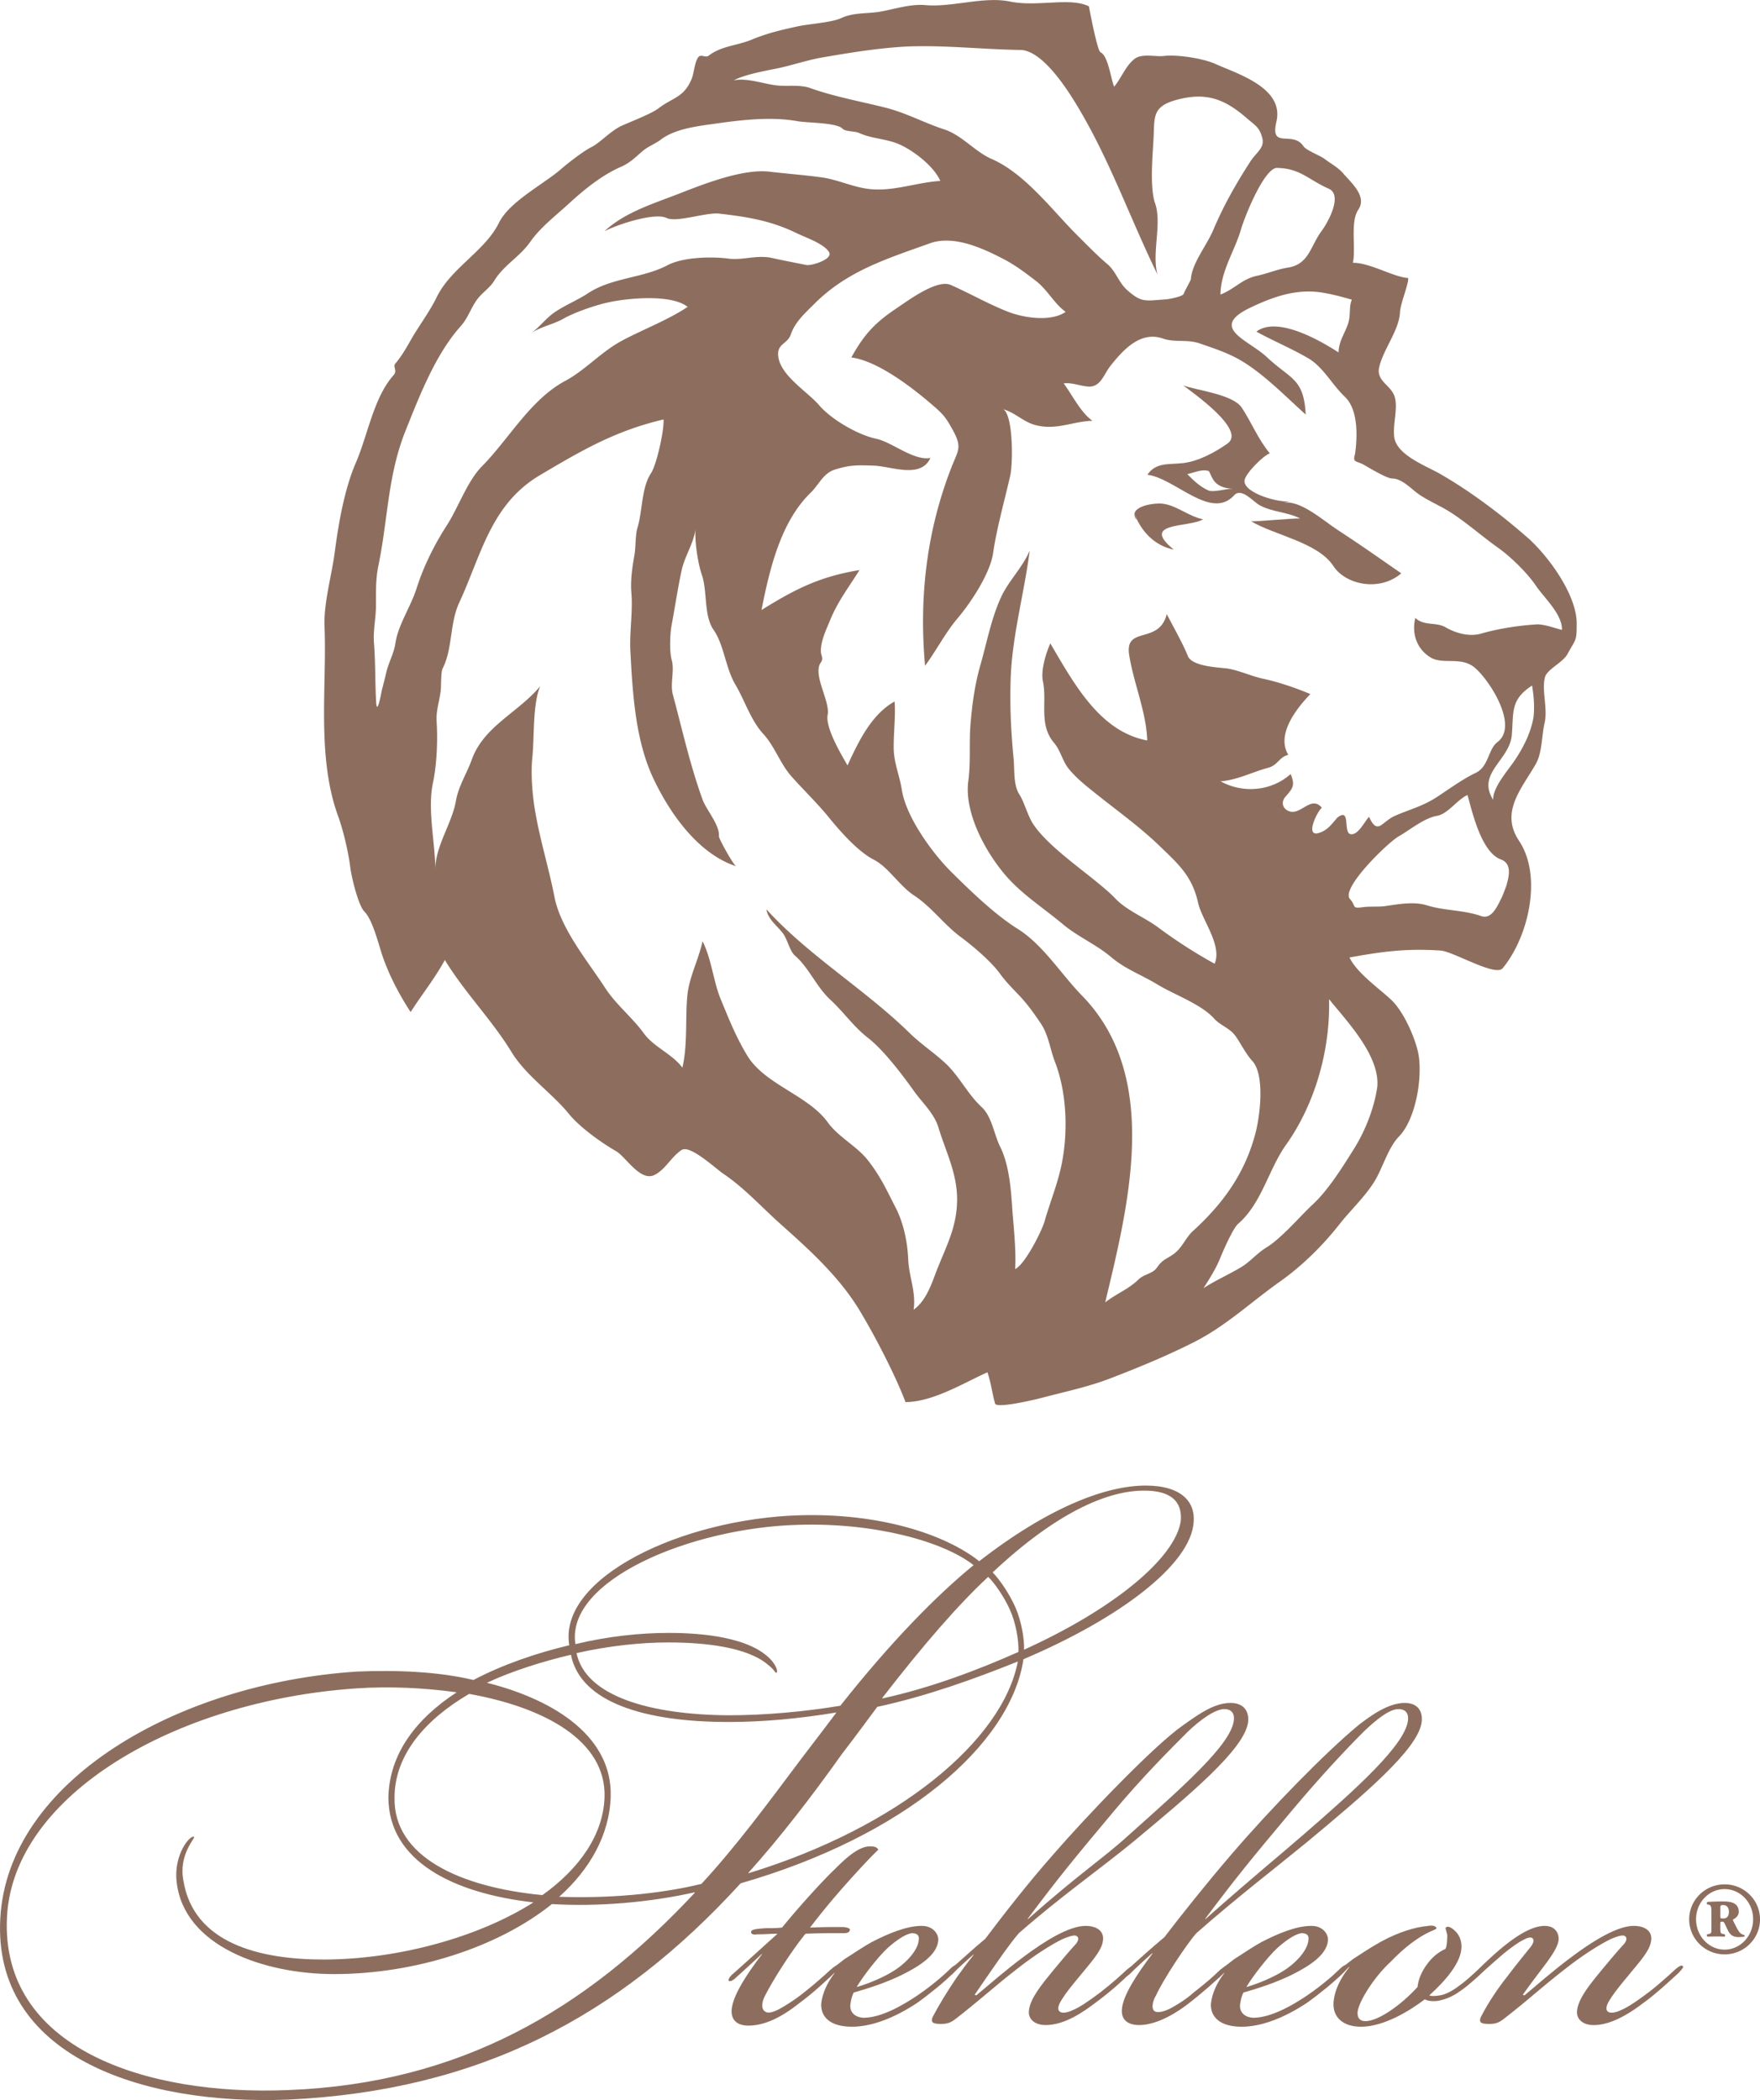
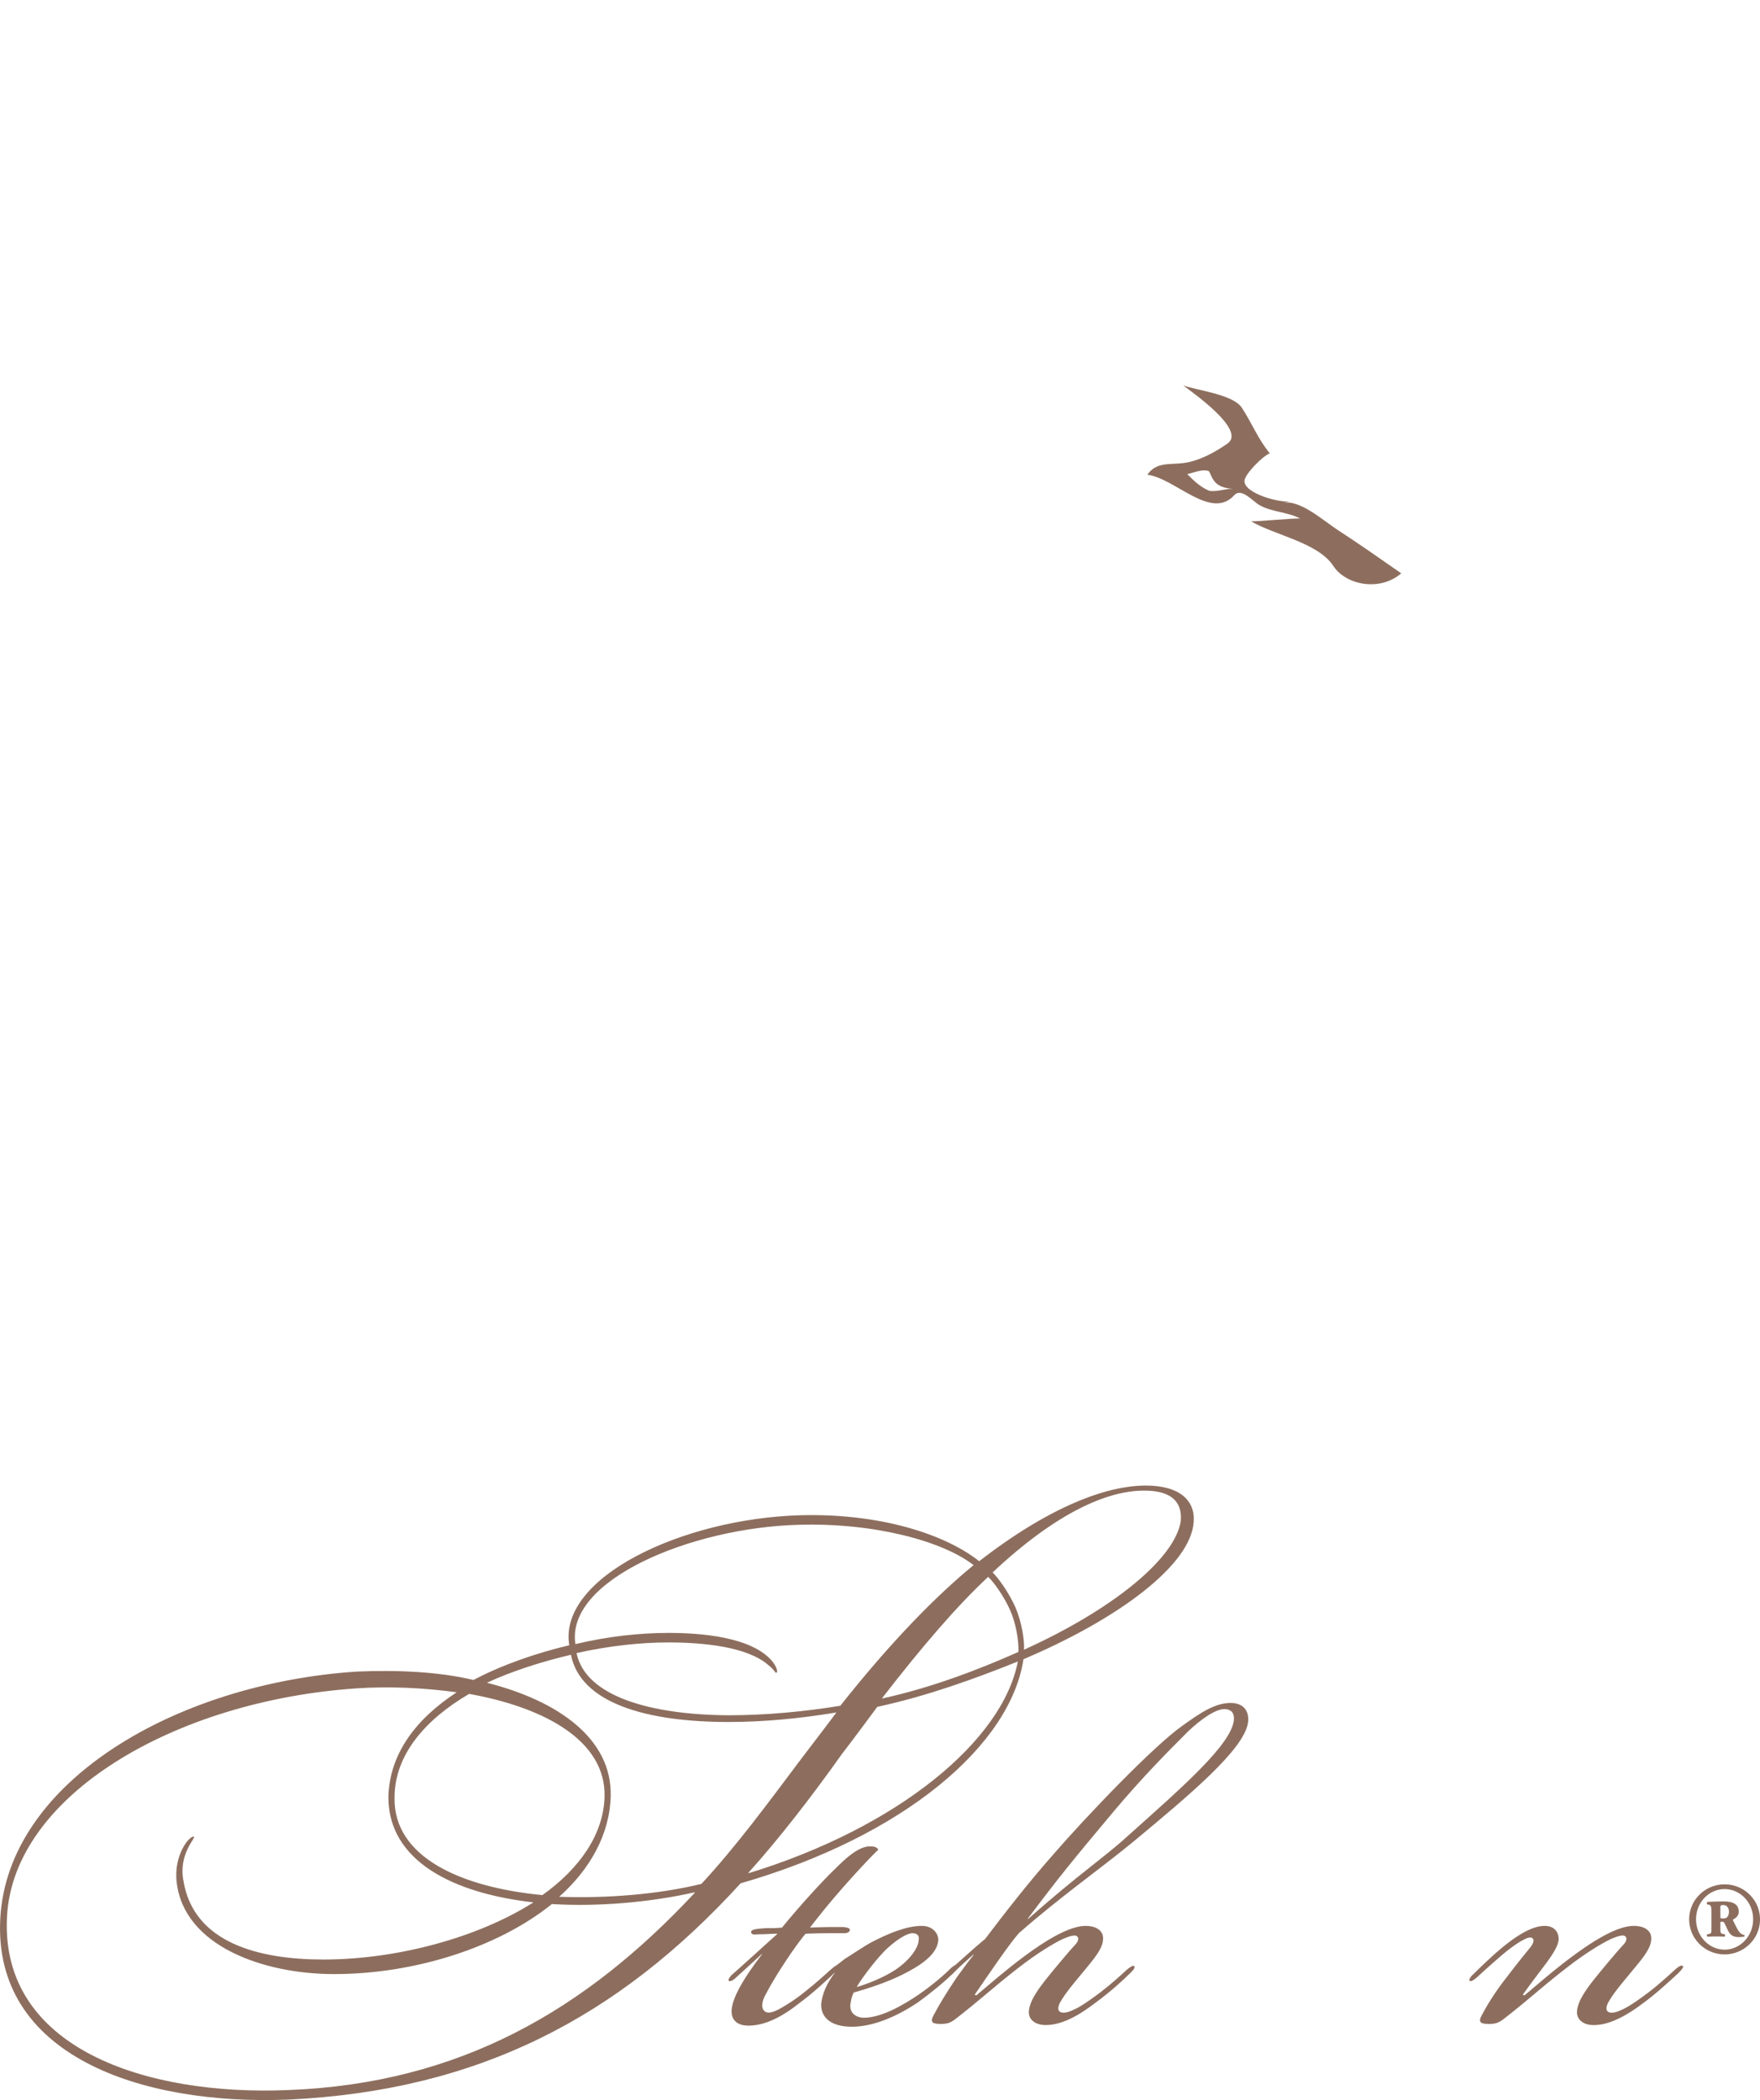
<svg xmlns="http://www.w3.org/2000/svg" viewBox="0 0 700 835" fill-rule="evenodd" clip-rule="evenodd" stroke-linejoin="round" stroke-miterlimit="1.414">
  <path d="M513.118 199.247c-3.515.916-18.385-2.952-18.155-8.087.12-2.658 7.435-10.047 10.081-10.894-4.785-5.83-7.137-12.075-11.159-18.181-3.477-5.288-17.814-6.852-23.268-8.829 3.208 2.497 25.275 17.704 17.593 23.098-4.998 3.503-11.41 6.992-17.52 7.755-5.672.711-10.866-.482-14.342 4.648 10.988 1.351 25.334 18.334 34.546 8.138 2.825-3.127 7.452 2.45 9.936 3.886 4.943 2.855 11.048 2.676 16.238 5.365-3.997-.03-15.458 1.129-19.455 1.137 9.493 5.582 26.596 8.407 32.74 17.81 4.887 7.47 18.368 10.256 26.97 2.872-8.406-5.863-16.812-11.751-25.41-17.337-5.535-3.6-15.199-12.318-21.76-10.61.984-.255 1.977-.515 2.965-.77-4.46 1.163 0 0 0 0zm-31.163-3.732c-3.907-1.291-6.932-4.125-9.744-7.01 2.705-.549 5.722-2.104 8.55-1.21 1.484 2.114 1.484 6.635 9.673 7.065-3.191-.166-7.175 1.585-10.158.597.546.183 1.112.434 1.679.558-3.907-1.291 0 0 0 0z" fill="#8d6e5e" fill-rule="nonzero" />
  <g transform="translate(-1765.278 -586.287) scale(4.261)">
    <clipPath id="a">
-       <path d="M444.535 137.601h116.922v131.108H444.535z" />
-     </clipPath>
+       </clipPath>
    <g clip-path="url(#a)" fill="#8d6e5e" fill-rule="nonzero">
-       <path d="M520.11 185.34c.6 1.741 1.881 3.168 3.739 3.538-3.229-2.616 1.487-2.03 2.731-2.83-1.345-.258-2.539-1.361-3.874-1.463-.845-.064-3.24.299-2.32 1.554l-.276-.799c.6 1.741 0 0 0 0z" />
      <path d="M557.239 188.086c-2.588-2.303-5.543-4.553-8.525-6.269-1.265-.728-3.969-1.722-4.269-3.338-.222-1.205.44-2.986-.056-4.067-.424-.924-1.638-1.333-1.369-2.538.37-1.657 1.861-3.461 1.943-5.126.043-.869.83-2.676.764-3.214-1.343-.072-3.569-1.435-5.16-1.419.3-1.363-.267-3.824.501-4.946.86-1.254-.68-2.54-1.382-3.371-.492-.583-1.165-.919-1.759-1.374-.427-.326-1.713-.794-1.975-1.188-1-1.504-3.144.355-2.521-2.298.741-3.162-3.673-4.465-5.7-5.379-1.157-.522-3.559-.89-4.809-.744-.836.099-2.073-.279-2.78.31-.824.684-1.186 1.749-1.858 2.558-.315-.73-.55-2.876-1.279-3.217-.294-.139-1.01-3.902-1.074-4.279-1.752-.877-4.823.075-7.346-.446-2.486-.513-5.397.556-7.932.329-1.369-.122-2.828.364-4.173.604-1.236.222-2.503.056-3.69.615-.854.401-3.057.547-4.048.764-1.511.331-2.831.633-4.295 1.241-1.342.558-2.836.581-4.021 1.499-.282.219-.7-.175-.945.12-.354.43-.416 1.517-.631 2.036-.738 1.777-1.753 1.715-3.096 2.754-.65.503-2.715 1.291-3.469 1.641-1.014.471-1.992 1.583-2.818 1.988-.711.35-2.191 1.497-2.78 2.014-1.631 1.431-4.837 3.032-5.826 5.035-1.315 2.66-4.472 4.2-5.811 6.941-.685 1.401-1.653 2.654-2.425 4.011-.413.728-.879 1.535-1.426 2.171-.293.342.237.635-.19 1.113-1.843 2.069-2.41 5.631-3.505 8.15-1.07 2.464-1.627 5.713-1.974 8.365-.285 2.181-1.043 4.752-.952 6.932.23 5.546-.752 12.109 1.255 17.646.508 1.402.975 3.401 1.158 4.877.101.812.734 3.498 1.31 4.07.776.768 1.326 3.076 1.693 4.152.609 1.785 1.585 3.645 2.621 5.219 1.068-1.666 2.249-3.117 3.195-4.857 1.825 3.009 4.371 5.564 6.19 8.539 1.416 2.313 3.734 3.792 5.413 5.851 1.007 1.234 3.011 2.665 4.39 3.458.894.516 2.26 2.866 3.572 2.213 1.034-.514 1.569-1.703 2.538-2.331.785-.509 3.165 1.726 3.862 2.197 2.031 1.37 3.598 3.141 5.472 4.808 2.607 2.319 5.354 4.823 7.215 7.868 1.37 2.244 3.367 6.062 4.346 8.65 2.562 0 5.539-1.843 7.645-2.779.332.939.443 1.961.716 2.919.133.467 3.526-.316 4.394-.545 2.228-.587 4.307-1.015 6.354-1.804 2.621-1.009 5.293-2.105 7.842-3.396 2.976-1.508 5.31-3.741 7.996-5.636 2.059-1.456 3.987-3.351 5.535-5.322 1.067-1.36 2.52-2.706 3.376-4.171.702-1.201 1.232-3.058 2.197-4.041 1.639-1.673 2.278-5.841 1.762-7.98-.356-1.482-1.371-3.755-2.518-4.817-1.167-1.081-3.169-2.478-3.854-3.915 3.088-.564 5.382-.86 8.501-.645 1.186.082 5.116 2.467 5.793 1.65 2.4-2.891 3.741-8.582 1.528-11.891-1.79-2.675.233-4.85 1.555-7.149.618-1.071.552-2.662.832-3.849.313-1.335-.297-3.085.041-4.286.203-.72 1.678-1.369 2.092-2.14.775-1.438.868-1.134.862-2.886-.011-2.651-2.626-6.238-4.553-7.953.111.099.232.192.335.298-1.347-1.2 0 0 0 0zm-24.131-34.817c2.444-.093 3.181 1.034 5.203 1.933 1.357.604-.103 3.196-.674 3.96-1.033 1.382-1.152 3.092-3.134 3.401-.993.156-1.891.554-2.871.762-1.425.301-2.094 1.236-3.426 1.756.023-2.194 1.341-4.09 1.916-6.083.336-1.157 2.147-5.697 3.362-5.744-.105.005-.274-.024-.376.015.96-.037 0 0 0 0zm-34.336-11.328c3.639-.161 7.162.262 10.748.314 2.09.03 4.417 3.709 5.415 5.382 2.992 5.011 4.846 10.364 7.396 15.575-.576-2.045.489-4.857-.279-6.794-.43-1.59-.185-4.181-.094-5.853.109-2.051-.167-3.032 2.188-3.664 2.786-.746 4.51-.028 6.564 1.761.719.627 1.109.777 1.384 1.746.283.995-.51 1.34-1.128 2.301-1.341 2.087-2.461 4.056-3.435 6.353-.623 1.467-1.98 3.08-2.085 4.573-.009.133-.584 1.107-.675 1.382-.085.253-1.378.493-1.685.513-1.888.125-2.225.339-3.588-.866-.782-.691-1.042-1.745-1.847-2.425-.953-.806-1.872-1.762-2.764-2.645-2.357-2.336-4.901-5.803-8.05-7.172-1.526-.662-2.781-2.224-4.402-2.75-1.914-.619-3.56-1.554-5.588-2.057-2.289-.567-4.745-1.019-6.939-1.806-.867-.312-1.976-.166-2.873-.224-1.353-.089-2.926-.77-4.267-.492 1.065-.549 2.82-.863 4.02-1.107 1.413-.287 2.82-.782 4.217-1.024 2.623-.452 5.455-.919 8.2-1.041-.143.007-.289.008-.433.02 1.697-.076 0 0 0 0zm-49.344 61.62c-.147-1.997-.075-3.968-.233-5.959-.091-1.16.18-2.316.184-3.465.004-1.293-.035-2.498.232-3.783.894-4.313.853-8.368 2.525-12.553 1.3-3.252 2.793-7.125 5.152-9.77.698-.782.924-1.641 1.516-2.466.461-.644 1.217-1.112 1.614-1.769.889-1.468 2.36-2.204 3.368-3.64.949-1.353 2.424-2.481 3.626-3.585 1.409-1.293 3.069-2.642 4.831-3.407.857-.372 1.347-.892 2.051-1.494.449-.382 1.252-.72 1.628-1.012 1.382-1.079 3.553-1.3 5.307-1.549 2.415-.343 5.119-.641 7.541-.199.834.151 3.635.116 4.174.702.246.267 1.149.213 1.526.387 1.114.515 2.425.54 3.549.978 1.371.533 3.433 2.089 4.035 3.501-2.252.137-4.401 1.02-6.678.748-1.516-.181-2.908-.881-4.43-1.086-1.599-.217-3.217-.335-4.817-.525-2.472-.293-6.072 1.118-8.348 2.008-2.381.934-5.159 1.754-7.075 3.554 1.078-.584 4.653-1.79 5.793-1.245.963.46 3.671-.551 4.949-.402 2.642.307 4.809.656 7.21 1.828.778.379 2.522.963 3.012 1.756.413.667-1.649 1.302-2.117 1.208-1.058-.216-2.154-.419-3.2-.654-1.42-.315-2.724.234-4.085.056-1.602-.21-4.245-.138-5.685.624-2.305 1.217-5.159 1.125-7.437 2.627-.955.629-2.038 1.061-3.014 1.707-.914.604-1.526 1.521-2.422 2.114.933-.709 2.157-.889 3.172-1.466 1.065-.605 3.006-1.266 4.214-1.527 1.806-.389 5.851-.784 7.379.427-1.812 1.214-4.187 2.113-6.133 3.155-1.951 1.045-3.415 2.746-5.305 3.756-3.238 1.731-5.271 5.45-7.75 7.951-1.389 1.401-2.214 3.859-3.299 5.534-1.154 1.783-2.176 3.845-2.816 5.869-.526 1.664-1.733 3.432-1.976 5.119-.136.941-.62 1.754-.843 2.685a52.413 52.413 0 0 1-.415 1.651c-.024.09-.444 2.519-.541 1.186.009.122-.015.308.031.425-.057-.785 0 0 0 0zm59.336 46.697c-.114-1.802-.307-4.032-1.124-5.668-.571-1.145-.764-2.807-1.728-3.698-1.323-1.224-2.098-2.913-3.426-4.131-1.064-.978-2.246-1.749-3.276-2.757-4.194-4.105-9.45-7.231-13.384-11.56.155.966 1.018 1.533 1.561 2.267.403.547.619 1.639 1.104 2.057 1.321 1.138 1.975 2.89 3.312 4.121 1.223 1.129 2.154 2.501 3.479 3.531 1.484 1.154 3.189 3.4 4.325 4.997.763 1.073 1.873 2.055 2.278 3.391.664 2.194 1.691 4.156 1.737 6.527.048 2.543-.913 4.346-1.807 6.57-.52 1.298-.991 2.992-2.247 3.899.242-1.64-.438-3.082-.505-4.684-.066-1.601-.429-3.398-1.173-4.836-.849-1.642-1.362-2.84-2.564-4.39-1.057-1.362-2.773-2.188-3.767-3.566-1.837-2.547-5.886-3.528-7.524-6.241-1.06-1.756-1.685-3.349-2.466-5.235-.705-1.707-.849-3.724-1.703-5.433-.395 1.812-1.271 3.345-1.431 5.177-.186 2.12.044 4.541-.455 6.621-.931-1.272-2.66-1.913-3.596-3.201-1.081-1.486-2.592-2.679-3.591-4.212-1.628-2.501-4.168-5.538-4.747-8.502-.554-2.846-1.399-5.44-1.858-8.324-.221-1.389-.362-3.282-.211-4.712.199-1.891.015-4.936.733-6.642-2.01 2.431-5.268 3.738-6.377 6.829-.478 1.332-1.25 2.478-1.493 3.887-.357 2.073-1.927 4.222-1.914 6.349-.033-2.525-.748-5.58-.225-8.051.363-1.724.454-3.95.342-5.725-.067-1.065.302-1.978.395-3.02.03-.332 0-1.596.165-1.921.948-1.858.647-4.188 1.546-6.134 2.067-4.468 2.949-9.18 7.52-11.894 3.918-2.325 7.064-4.158 11.555-5.21.072.958-.644 4.232-1.173 5.022-.894 1.333-.786 3.546-1.265 5.096-.201.653-.151 1.827-.279 2.535-.194 1.08-.385 2.394-.288 3.494.156 1.775-.189 3.699-.09 5.508.212 3.912.456 8.255 2.143 11.841 1.497 3.177 4.132 7.016 7.723 8.193-.282-.17-1.622-2.578-1.603-2.802.09-1.044-1.171-2.44-1.529-3.426-1.173-3.243-1.888-6.509-2.767-9.778-.278-1.03.178-2.244-.114-3.257-.213-.745-.157-2.415-.01-3.203.366-1.971.59-3.548.952-5.193.286-1.301 1.213-2.657 1.303-3.976-.139 1.16.194 3.353.574 4.453.524 1.519.167 3.793 1.092 5.125.989 1.424 1.116 3.561 2.032 5.103.885 1.489 1.436 3.338 2.617 4.618 1.055 1.145 1.575 2.773 2.609 3.939 1.17 1.319 2.437 2.525 3.538 3.883 1.025 1.264 2.703 3.16 4.142 3.893 1.391.706 2.389 2.438 3.785 3.354 1.632 1.071 2.77 2.703 4.338 3.863 1.116.825 2.83 2.273 3.658 3.412.701.962 1.443 1.636 2.062 2.324.67.745 1.234 1.549 1.785 2.374.71 1.065.85 2.396 1.307 3.57 1.099 2.838 1.226 6.499.626 9.487-.377 1.875-1.078 3.537-1.602 5.371-.265.92-1.828 4.021-2.745 4.456.106-1.992-.187-4.245-.311-6.206.011.149.032.302.03.451-.107-1.694 0 0 0 0zm34.118-11.528c-.234 2.017-1.102 4.285-2.183 6.014-1.053 1.684-2.412 3.88-3.873 5.232-1.152 1.066-2.913 3.153-4.313 4.011-.926.567-1.52 1.332-2.37 1.844-1.152.693-2.391 1.227-3.518 1.962.536-.837 1.145-1.798 1.516-2.709.271-.667 1.22-2.865 1.717-3.295 2.208-1.915 2.841-5.091 4.476-7.383 2.703-3.794 4.134-8.852 4.009-13.577 1.686 2.09 4.833 5.35 4.493 8.294.016-.127.044-.263.046-.393-.129 1.119 0 0 0 0zm11.627-17.485c-.417.8-.938 2.19-1.978 1.826-1.637-.576-3.394-.485-5.037-.995-1.219-.378-2.608-.122-3.853.059-.707.103-1.431.012-2.146.109-1.099.149-.591-.102-1.197-.757-.905-.976 3.537-5.279 4.547-5.853 1.099-.626 2.368-1.706 3.58-1.915 1.031-.179 1.92-1.558 2.842-1.938.451 1.615 1.293 5.34 3.111 6.006 1.08.396.756 1.633.498 2.498-.029.099-.652 1.679-.367.96-.289.553 0 0 0 0zm2.967-17.062c-.195 1.594-.93 3.058-1.814 4.377-.612.915-2.049 2.512-2.001 3.661-1.576-2.473 1.551-3.687 1.743-6.058.172-2.15-.134-3.286 1.888-4.599.188 1.138.248 2.096.107 3.243l.077-.624c-.195 1.599 0 0 0 0zm.586-8.339c-1.71.064-3.854.388-5.499.866-1.114.324-2.363-.016-3.342-.583-.872-.505-2.06-.11-2.822-.876-.367 1.442.129 2.917 1.43 3.695 1.143.684 2.774-.097 4.039.891 1.358 1.062 4.236 5.461 2.196 6.999-.887.67-.805 2.297-2.041 2.88-1.141.538-2.52 1.528-3.557 2.213-1.371.902-2.537 1.164-3.959 1.786-1.276.558-1.61 1.869-2.432.1-.408.404-1.001 1.729-1.717 1.615-.734-.117.049-2.545-1.231-1.55-.522.583-.907 1.192-1.743 1.44-1.328.393-.132-2.037.287-2.357-1.009-1.196-1.95.727-3.05.328-.621-.225-.785-.848-.357-1.342.674-.776.951-1.058.49-2.125-1.797 1.601-4.441 1.827-6.533.676 1.581-.128 2.948-.864 4.452-1.268.898-.242 1.008-.995 1.865-1.205-1.15-1.897.764-4.324 2.059-5.668-1.343-.57-2.974-1.126-4.401-1.43-1.124-.239-2.431-.859-3.505-.976-.833-.09-3.171-.199-3.539-1.168-.373-.985-1.454-2.908-1.959-3.89-.708 2.883-3.939 1.05-3.508 3.801.418 2.663 1.586 5.262 1.69 7.99-4.448-.818-6.854-5.341-9.052-9.06-.348.791-.922 2.471-.685 3.568.4 1.868-.413 4.021 1.037 5.719.63.739.785 1.734 1.416 2.478.727.859 1.466 1.444 2.325 2.133 2.042 1.64 4.25 3.205 6.14 5.037 1.705 1.654 3.002 2.746 3.566 5.284.357 1.597 2.269 3.958 1.54 5.678a46.577 46.577 0 0 1-5.276-3.394c-1.285-.952-2.899-1.556-3.977-2.679-1.883-1.964-6.096-4.54-7.702-6.989-.472-.715-.832-2.066-1.271-2.739-.572-.871-.438-2.312-.533-3.291-.247-2.578-.364-4.871-.28-7.463.129-4.023 1.256-7.928 1.779-12.003-.7 1.648-1.987 2.823-2.704 4.415-.918 2.039-1.3 4.186-1.912 6.318-.505 1.765-.752 3.578-.907 5.42-.153 1.819.031 3.574-.209 5.357-.427 3.135 1.886 7.168 3.956 9.324 1.456 1.514 3.26 2.686 4.866 4.031 1.42 1.187 3.101 1.884 4.486 3.055 1.365 1.157 2.801 1.635 4.342 2.571 1.599.969 4.067 1.824 5.288 3.176.625.692 1.476.862 2.056 1.713.515.754.903 1.572 1.518 2.254 1.194 1.321.709 5.125.305 6.682-.965 3.742-3.003 6.59-5.84 9.171-.668.609-.99 1.51-1.707 2.075-.737.58-1.083.502-1.669 1.357-.389.567-1.206.597-1.715 1.099-.929.916-2.098 1.336-3.108 2.14 2.153-9.028 5.249-21.033-2.169-28.63-1.961-2.007-3.611-4.727-6.003-6.227-2.145-1.346-4.339-3.481-6.123-5.238-1.827-1.8-4.292-5.182-4.691-7.751-.205-1.317-.733-2.465-.754-3.827-.023-1.476.186-2.974.081-4.4-2.179 1.207-3.412 3.823-4.395 5.966-.57-.999-2.092-3.517-1.852-4.744.241-1.236-1.434-3.751-.641-4.856.299-.415-.01-.652.003-1.127.029-.986.503-1.936.868-2.829.731-1.779 1.732-3.051 2.737-4.67-3.679.595-6.012 1.774-9.144 3.727.759-3.829 1.794-8.247 4.608-10.966.731-.708 1.163-1.795 2.209-2.128 1.422-.453 2.093-.43 3.66-.38 1.629.053 4.383 1.261 5.293-.717-1.577.284-3.575-1.477-5.06-1.791-1.721-.364-4.186-1.797-5.339-3.138-1.09-1.269-3.638-2.774-3.813-4.598-.11-1.151.863-1.093 1.171-1.983.413-1.193 1.309-1.973 2.195-2.861 3.081-3.084 6.752-4.208 10.817-5.664 2.205-.791 4.953.483 6.893 1.497 1.078.563 1.993 1.262 2.955 1.997 1.102.84 1.721 2.13 2.803 2.913-1.423.966-3.981.544-5.441-.036-1.863-.742-3.514-1.703-5.297-2.482-1.281-.56-4.011 1.488-5.034 2.172-2.027 1.355-3.035 2.433-4.235 4.597 2.575.33 5.977 3.035 7.861 4.688.833.733 1.041 1.076 1.551 1.98.971 1.718.571 1.957-.044 3.528-2.349 5.995-3.058 12.21-2.486 18.573 1.05-1.418 1.895-3.084 3.035-4.428 1.242-1.466 3.039-4.179 3.317-6.088.345-2.372 1.076-4.913 1.606-7.26.238-1.055.295-5.508-.639-6.154 1.037.285 1.849 1.156 2.919 1.452 1.994.552 3.482-.327 5.387-.382-1.106-.778-1.882-2.413-2.689-3.488.752-.11 1.551.247 2.299.295 1.161.077 1.453-1.164 2.083-1.95 1.094-1.369 2.743-3.283 4.883-2.531 1.115.392 2.263.046 3.437.456 1.601.559 2.927.968 4.369 1.918 1.986 1.311 3.757 3.133 5.522 4.717-.173-3.403-1.388-3.258-3.631-5.364-1.715-1.609-5.5-2.732-1.499-4.628 2.073-.983 4.26-1.78 6.68-1.386.935.152 1.849.399 2.759.659-.229.512-.157 1.134-.229 1.676-.15 1.161-.973 1.941-1.016 3.245-1.727-1.116-5.71-3.413-7.669-1.94 1.613.891 3.245 1.55 4.854 2.495 1.384.811 2.18 2.416 3.414 3.595 1.267 1.21 1.163 3.759.944 5.326-.259.843.131.619.834 1.019.456.259 2.136 1.274 2.627 1.273.904-.004 1.758.946 2.427 1.423.899.642 2.019 1.094 2.962 1.692 1.57.997 2.963 2.255 4.474 3.326 1.238.878 2.775 2.398 3.58 3.591.732 1.088 2.46 2.638 2.409 4.091-.824-.197-1.609-.54-2.464-.508.147-.005.299-.025.445-.016-1.115.041 0 0 0 0z" />
    </g>
  </g>
  <path d="M454.942 592.67c-14.479 0-34.751 8.688-60.141 32.519 2.45 2.454 6.459 8.019 9.13 14.035 2.455 5.79 3.567 12.919 3.345 16.702 35.416-16.033 60.141-36.306 62.365-51.227.222-3.566.222-12.028-14.478-12.028h-.221zm-104.019 82.64c19.378-4.236 38.083-11.36 54.125-18.492.221-4.674-1.116-11.803-3.34-16.702-2.233-5.126-6.464-11.138-8.688-13.145-12.029 11.142-26.06 27.401-42.097 48.113v.226zm-53.234 69.493c59.693-18.262 101.121-52.791 107.133-84.197-17.15 6.906-36.302 13.813-55.906 18.04-3.34 4.457-8.687 11.81-14.035 18.713-12.024 16.932-24.942 33.635-37.192 47.222v.222zm-31.632-95.557c12.697 0 32.744 1.56 40.984 11.138 1.781 2.228 2.45 4.231 1.781 4.678-.443.443-.443-.89-3.34-3.119-8.24-7.128-25.39-8.909-39.647-8.909-10.911 0-23.613 1.338-36.527 4.235 3.562 17.15 29.178 24.5 60.362 24.726 14.257 0 29.621-1.342 44.547-3.788 20.268-25.616 38.308-43.882 53.008-55.91-12.25-9.578-39.642-16.928-69.493-16.038-42.987 1.112-92.881 22.05-88.872 47.444 12.919-3.119 25.838-4.457 36.975-4.457h.222zm23.613 35.416c-32.748 0-58.807-7.571-62.59-26.728-11.36 2.672-23.388 6.46-33.414 11.134 28.288 7.132 49.898 22.28 49.225 45.223-.443 15.143-8.24 28.952-20.49 39.869 18.71.664 39.203-.891 56.575-5.126 13.809-14.921 26.284-31.85 39.65-49.668 4.896-6.464 9.574-12.476 14.031-18.488-14.7 2.446-29.182 3.784-42.765 3.784h-.222zm-103.132-11.138c-17.15 10.026-29.621 24.057-29.621 41.206-.447 23.614 26.28 35.642 58.803 38.76 14.7-10.468 24.278-24.056 24.721-38.981.67-22.497-24.052-35.637-53.677-40.985h-.226zm89.766 78.855c-17.818 4.005-38.313 5.786-56.8 4.678-21.607 17.371-54.794 27.84-86.643 27.84-28.066 0-59.698-11.138-62.591-36.528-1.338-10.92 5.347-18.935 6.907-18.044.668.447-6.238 6.902-4.236 17.37 4.01 24.948 30.294 31.411 55.689 31.411 29.178 0 61.474-8.687 83.528-22.722-31.632-3.562-57.69-16.26-57.69-41.875.442-17.371 11.133-31.185 27.17-41.654-12.919-1.78-26.728-2.445-39.868-1.555C69.6 676.2 5.229 713.84 2.78 762.173c-2.672 52.122 55.019 71.274 112.036 68.829 68.16-2.672 118.054-31.85 161.488-78.403v-.221zm179.528-161.714c13.14 0 19.604 5.795 18.93 14.478-1.111 16.932-29.399 38.313-67.707 54.572-5.126 34.078-47.448 70.388-112.49 89.097-48.777 53.456-104.46 82.417-179.749 85.979C55.57 837.235-2.79 816.97.108 762.842c2.897-54.572 70.162-93.55 141.884-98.228 15.816-.665 32.296 0 46.331 3.345 11.36-6.017 24.943-10.69 38.087-13.814-4.456-26.953 44.994-50.337 91.769-51.674 31.402-.891 57.47 7.354 71.279 18.265 27.84-21.606 50.558-30.072 66.148-30.072h.226z" fill="#8d6e5e" fill-rule="nonzero" />
  <path d="M303.01 776.877a1000.06 1000.06 0 0 1-10.468 9.578c-.89.89-2.228 1.555-2.672 1.112-.447-.447.67-2.002 1.56-2.671 6.012-5.347 13.587-12.254 17.818-16.042-2.897 0-4.452.226-8.018.226-1.56.226-2.672 0-2.45-1.117.221-.89 2.45-1.107 6.016-1.329 2.671 0 3.784 0 6.238-.226 6.902-8.462 15.811-18.266 20.933-23.166 4.01-4.009 9.357-9.13 14.035-9.13 2.45 0 2.893.664 3.34 1.333-2.675 2.454-8.462 8.688-13.591 14.478-5.122 5.79-9.127 10.695-13.584 16.485 5.122-.226 9.131-.226 12.693-.226 1.564 0 3.566.452 3.123 1.343-.447 1.329-2.232 1.107-4.014 1.107-4.895 0-8.461 0-13.583.222-4.457 5.352-12.028 16.71-16.037 24.504-1.338 2.45-1.786 5.347 0 6.463 1.337.89 3.562 0 5.343-.89 2.45-1.342 6.463-3.788 10.025-6.685 4.01-3.12 8.24-6.907 10.69-9.135 1.113-.891 2.229-2.003 2.898-1.334.664.443-1.117 2.224-1.785 2.897-2.672 2.672-8.462 8.015-13.367 11.581-4.23 3.34-12.023 9.13-20.485 9.13-5.126 0-6.907-2.892-6.681-6.233.443-5.573 5.564-13.587 12.024-22.053v-.222z" fill="#8d6e5e" fill-rule="nonzero" />
  <path d="M340.872 790.017c4.452-1.333 10.686-3.788 15.369-6.906 5.568-3.788 8.909-8.462 9.13-11.581.444-2.007-.668-2.898-2.671-2.898-2.007.222-5.347 2.007-9.8 6.017-3.566 3.344-9.357 10.69-12.028 15.142v.226zm25.837-24.278c4.453 0 6.681 3.34 6.46 5.79-.448 5.795-7.576 10.248-14.257 13.588-6.68 3.345-14.7 5.79-19.378 7.129-.89 1.78-1.116 3.34-1.334 4.9-.225 3.114 1.999 4.9 5.122 5.121 4.9 0 11.36-2.224 20.268-8.019 5.122-3.34 10.912-8.019 14.253-11.359.89-.89 2.228-2.003 2.897-1.334.669.665-1.116 2.446-1.78 3.12-3.12 3.118-8.463 7.57-14.036 11.58-9.352 6.238-18.487 9.578-26.059 9.578-8.24 0-12.475-3.566-12.25-9.135.444-4.23 2.45-8.462 5.348-12.25h-.226c-.665.67-1.112 1.117-1.781 1.781-1.116.89-2.45 1.781-2.897 1.338-.444-.669.673-1.78 1.563-2.671 2.224-2.229 5.122-4.231 7.346-6.012 2.232-1.342 6.685-4.457 10.694-6.685 6.46-3.345 13.81-6.46 19.822-6.46h.225z" fill="#8d6e5e" fill-rule="nonzero" />
  <path d="M408.797 763.068c21.16-18.714 29.847-24.057 39.868-33.192 21.385-19.152 41.21-36.306 42.101-46.106.222-2.893-1.333-4.235-3.783-4.235-3.788 0-9.804 4.457-14.483 8.914-7.35 7.35-18.044 18.044-29.62 31.853-16.264 19.378-22.055 26.502-34.083 42.54v.226zm-20.49 30.29c5.343-4.457 11.36-9.8 19.152-15.59 7.802-5.79 17.593-12.029 24.283-12.029 4.674 0 7.567 2.224 6.902 6.012-.447 4.01-5.343 9.135-8.91 13.588-3.561 4.235-6.015 7.35-7.35 9.578-1.78 2.672-1.78 4.235-.894 4.904 1.117.89 3.562.222 5.347-.669 2.676-1.116 6.238-3.566 10.695-6.906 4.896-3.784 8.019-6.681 10.686-9.135.9-.665 2.454-2.003 2.897-1.334.674.669-1.107 2.224-1.776 2.897-2.672 2.672-7.798 7.35-13.592 11.581-4.674 3.566-12.25 8.91-19.821 8.91-4.453 0-7.129-2.446-6.686-5.795.448-4.9 5.574-10.908 9.361-15.59 3.34-4.006 6.451-7.793 9.353-10.912.89-1.117 1.338-2.45.226-3.124-1.121-.664-4.24.674-5.795 1.343-4.014 2.002-10.247 5.79-17.376 11.359-9.8 7.571-15.142 12.697-24.942 20.273-2.007 1.555-3.34 1.998-5.795 1.998-3.114 0-4.674-.443-2.893-3.566 2.224-4.227 5.347-9.353 9.131-14.922 1.781-2.45 4.01-5.564 6.685-8.905v-.225c-3.345 2.893-6.685 6.012-8.466 7.797-1.338 1.112-2.003 1.333-2.45.669-.443-.448.447-1.338 1.56-2.454 4.23-3.562 8.909-8.015 14.03-12.25 7.576-10.022 16.928-22.05 26.945-33.413 12.928-14.921 40.103-43.43 51.684-51.45 6.233-4.456 12.471-8.908 18.935-8.908 5.786 0 7.571 4.013 6.902 8.018-1.781 10.69-23.166 28.51-45.663 47.223-13.583 11.133-28.96 21.828-45.437 36.301-3.788 4.236-12.25 16.707-17.597 24.504l.67.222z" fill="#8d6e5e" fill-rule="nonzero" />
-   <path d="M479.39 763.068c21.163-18.714 28.291-24.278 38.534-33.192 21.611-18.709 41.21-36.306 42.101-46.106.222-2.893-1.333-4.235-3.788-4.235-3.783 0-9.13 4.457-13.809 8.914-7.35 7.35-17.375 18.044-28.956 31.853-16.26 19.378-22.05 26.502-34.082 42.54v.226zm-21.163 13.583c-3.34 2.898-6.903 6.238-8.901 8.245-1.342 1.112-2.007 1.333-2.454.669-.443-.448.447-1.338 1.563-2.454 4.231-3.788 9.349-8.462 14.696-12.915 6.46-8.466 16.932-21.61 26.51-32.748 16.034-18.705 37.644-40.759 50.559-51.45 5.125-4.004 12.028-8.908 18.492-8.908 5.786 0 7.345 4.013 6.676 8.018-1.78 10.69-22.94 28.51-45.437 47.223-13.587 11.133-27.618 21.828-44.103 36.301-3.784 4.236-13.362 18.714-16.033 24.726-.89 1.338-2.233 4.9-.674 6.237 1.564 1.117 4.905-.225 6.907-1.337 2.003-1.112 5.79-3.34 8.688-6.012 3.783-2.893 8.24-6.681 10.69-9.135 1.112-.665 2.229-2.003 2.897-1.334.665.443-1.116 2.224-1.785 2.897-2.671 2.672-8.462 7.793-13.362 11.581-4.452 3.566-12.697 8.91-20.047 8.91-4.456 0-7.132-2.007-6.91-6.013.23-5.573 6.016-14.256 12.25-22.5h-.222z" fill="#8d6e5e" fill-rule="nonzero" />
-   <path d="M495.866 790.017c4.457-1.333 10.69-3.788 15.373-6.906 5.57-3.788 8.91-8.462 9.127-11.581.447-2.007-.665-2.898-2.667-2.898-2.007.222-5.348 2.007-9.8 6.017-3.566 3.344-9.361 10.69-12.033 15.142v.226zm25.842-24.278c4.452 0 6.68 3.34 6.46 5.79-.448 5.795-7.576 10.248-14.257 13.588-6.685 3.345-14.7 5.79-19.378 7.129-.89 1.78-1.117 3.34-1.334 4.9-.226 3.114 1.998 4.9 5.122 5.121 4.895 0 11.359-2.224 20.268-8.019 5.122-3.34 10.912-8.019 14.252-11.359.89-.89 2.229-2.003 2.898-1.334.669.665-1.117 2.446-1.781 3.12-3.12 3.118-8.462 7.57-14.035 11.58-9.353 6.238-18.488 9.578-26.06 9.578-8.24 0-12.475-3.566-12.249-9.135.443-4.23 2.45-8.462 5.347-12.25h-.225c-.665.67-1.113 1.117-1.782 1.781-1.116.89-2.45 1.781-2.897 1.338-.443-.669.67-1.78 1.56-2.671 2.228-2.229 5.125-4.231 7.35-6.012 2.232-1.342 6.68-4.457 10.694-6.685 6.455-3.345 13.81-6.46 19.821-6.46h.226z" fill="#8d6e5e" fill-rule="nonzero" />
-   <path d="M536.625 781.998c-1.56 1.56-2.897 2.898-4.457 4.231-1.116.89-2.45 1.781-2.897 1.338-.443-.669.673-1.78 1.564-2.671 2.224-2.229 5.121-4.231 7.345-6.012 2.45-1.56 6.685-4.457 11.138-6.907 6.907-3.788 13.587-5.795 18.709-6.238 1.116-.221 2.897-.221 3.34.895 0 .439-1.555.89-2.445 1.33-5.348 2.454-10.695 6.685-16.042 12.25-6.238 5.794-12.25 15.15-12.915 19.607-.225 2.224.665 3.784 3.12 3.784 4.9 0 13.809-6.016 20.711-13.588.226-2.224 1.116-5.569 4.01-9.352 2.45-3.34 5.568-5.126 7.128-5.795.669-1.56.669-4.452.669-5.564-.448-2.233-1.112-2.898-.222-3.124.669-.443 2.224.452 3.115 1.343 2.006 1.78 3.119 4.452 2.675 7.793-.669 5.347-5.79 11.802-12.697 18.04.89.447 2.893.221 4.236 0 1.555-.222 4.452-1.334 7.57-3.784 2.898-2.007 5.57-4.678 7.794-6.463.89-.891 2.233-2.003 2.676-1.334.664.443-.443 1.56-1.786 2.897-2.002 2.003-4.895 4.679-7.793 6.681-3.566 2.672-6.463 3.562-8.461 4.01-1.564.443-4.683.443-6.017-.448-5.794 4.453-16.259 10.916-25.39 10.916-6.91 0-11.359-3.566-10.916-9.8.448-5.125 3.115-10.025 6.238-13.813v-.222z" fill="#8d6e5e" fill-rule="nonzero" />
  <path d="M633.724 805.164c-4.231 0-6.903-2.445-6.46-5.794.448-4.9 5.57-10.908 9.357-15.59 3.34-4.006 6.46-7.793 9.357-10.912.89-1.117 1.334-2.45.221-3.124-1.112-.664-4.23.674-5.794 1.343-4.005 2.002-10.243 5.79-17.371 11.359-9.8 7.571-15.147 12.697-24.947 20.273-2.003 1.555-3.34 1.998-5.79 1.998-3.12 0-4.679-.443-2.894-3.566 2.224-4.227 5.565-9.574 9.796-14.922 3.566-4.674 5.347-6.906 9.135-11.58 1.334-1.56 2.007-3.12 1.334-3.788-.444-.89-2.225-.443-3.34.226-2.45 1.112-6.013 3.783-8.689 6.012-3.34 2.893-6.902 6.012-10.243 9.13-1.116.89-2.228 1.781-2.897 1.338-.443-.447.669-2.002 1.56-2.671 3.118-3.12 8.687-8.466 12.697-11.585 5.347-4.231 10.912-7.572 15.59-7.572 4.23 0 5.569 2.893 5.569 5.122 0 2.676-2.446 6.238-4.679 9.352-3.34 4.461-7.128 9.361-9.578 12.923l.67.222c5.346-4.457 11.358-9.8 19.156-15.59 7.793-5.79 17.597-12.029 24.282-12.029 4.674 0 7.571 2.224 6.902 6.012-.447 4.01-5.347 9.135-8.91 13.588-3.565 4.235-6.011 7.35-7.353 9.578-1.781 2.672-1.781 4.235-.89 4.904 1.116.89 3.566.222 5.347-.669 2.671-1.116 6.237-3.566 10.694-6.906 3.562-2.672 8.24-6.907 10.916-9.357 1.108-.89 2.224-1.781 2.89-1.112.45.443-1.335 2.224-2 2.897-2.675 2.446-8.913 8.24-13.591 11.581-4.678 3.566-12.471 8.91-19.821 8.91h-.226zm50.503-43.234c0 .81.08.844 1.287.844 1.653 0 2.134-1.41 2.134-2.693 0-1.568-.886-2.62-2.211-2.62-1.13 0-1.21.204-1.21.967v3.502zm-3.54-2.092c0-1.725-.24-2.454-1.25-2.573l-.4-.043c-.243-.2-.243-.84.043-1.01a98.013 98.013 0 0 1 6.434-.196c2.859 0 6.037.563 6.037 4.142 0 1.491-1.206 2.497-2.092 2.94-.32.166-.243.366 0 .848 1.168 2.373 2.05 4.184 2.936 4.827.447.324 1.01.567 1.33.567.204.119.204.558 0 .639-.32.08-.968.204-2.216.204-2.007 0-3.256-.686-4.18-2.496-.486-.887-.93-1.969-1.453-3.017-.2-.405-.52-.61-.882-.61-.686 0-.767.086-.767.61v1.687c0 2.173 0 2.416 1.372 2.655l.32.042c.28.2.242.886-.043.967-1.12-.042-2.007-.08-3.379-.08-1.248 0-2.335.038-3.34.08-.363-.123-.363-.81-.12-.967l.4-.042c1.25-.239 1.25-.397 1.25-2.655v-6.519zm5.231-8.734c-6.195 0-11.346 5.279-11.346 11.994 0 6.723 5.151 12.075 11.346 12.075 6.196 0 11.347-5.352 11.347-12.075 0-6.715-5.151-11.994-11.347-11.994zm-14.086 12.032c0-7.682 6.319-13.92 14.086-13.92 7.768 0 14.087 6.238 14.087 13.92 0 7.69-6.32 13.928-14.087 13.928-7.767 0-14.086-6.237-14.086-13.928z" fill="#8d6e5e" fill-rule="nonzero" />
</svg>